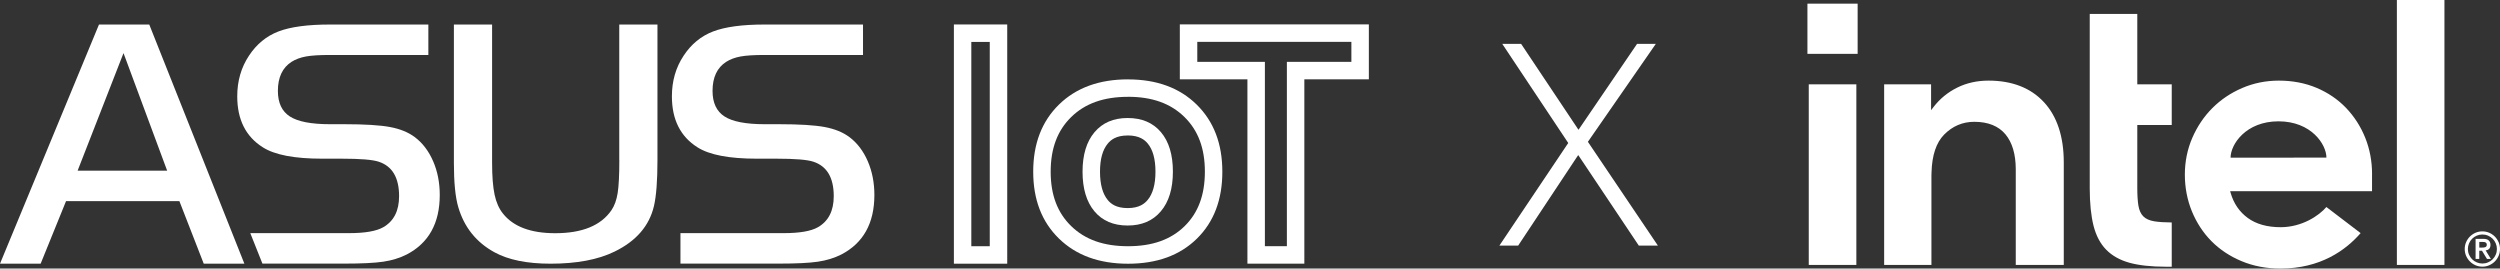
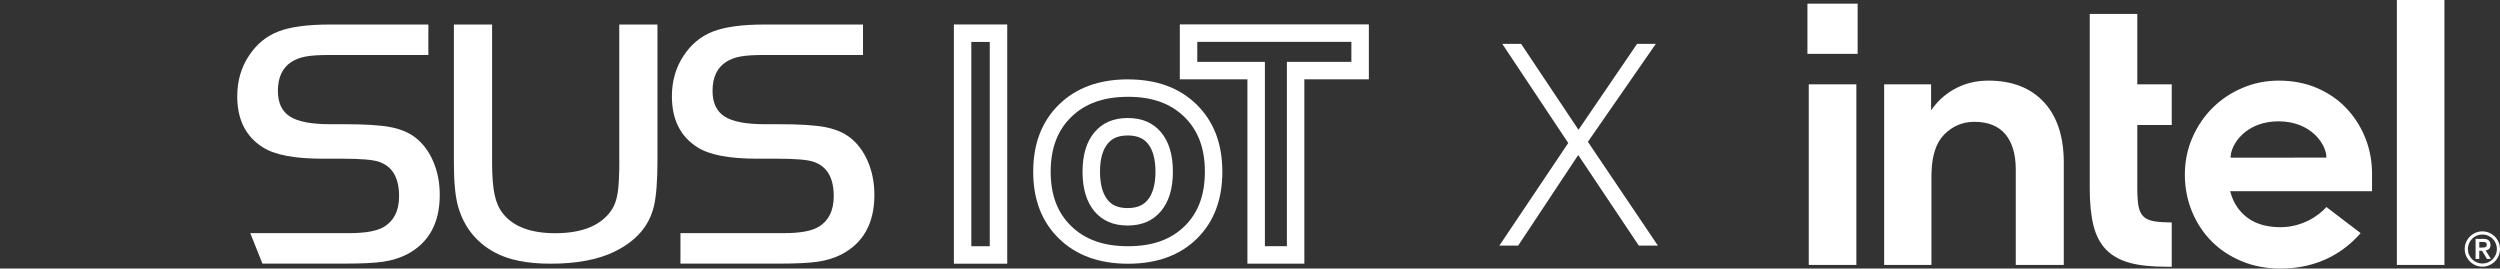
<svg xmlns="http://www.w3.org/2000/svg" id="_圖層_2" data-name="圖層 2" viewBox="0 0 718.56 77.19">
  <rect x="0" y="0" width="718.56" height="77.19" fill="#333333" stroke="none" />
  <defs>
    <style>
      .cls-1 {
        fill: #fff;
        stroke-width: 0px;
      }
    </style>
  </defs>
  <g id="_圖層_2-2" data-name="圖層 2">
    <g>
      <g>
-         <path class="cls-1" d="m28.45,7.05L0,75.79h11.68l7.3-17.98h32.58l7,17.98h11.68L42.9,7.05h-14.45Zm-6.14,42l13.19-33.79,12.54,33.79h-25.73Z" />
        <path class="cls-1" d="m178.01,45.98c0,4.33-.16,7.5-.48,9.52-.32,2.01-.92,3.66-1.79,4.93-3.02,4.4-8.41,6.6-16.16,6.6-7.02,0-12.02-1.88-15.01-5.64-1.14-1.41-1.95-3.23-2.42-5.46-.47-2.23-.71-5.26-.71-9.09V7.05h-10.98v39.79c0,5.61.42,9.84,1.26,12.69,1.71,5.81,5.19,10.14,10.42,12.99,3.99,2.18,9.37,3.27,16.11,3.27,7.52,0,13.65-1.16,18.38-3.47,6.21-3.02,9.99-7.39,11.33-13.09.67-2.85,1.01-7.27,1.01-13.24V7.05h-10.98v38.93Z" />
        <path class="cls-1" d="m244.18,39.43c-1.88-1.41-4.26-2.38-7.15-2.92-2.89-.54-7.27-.81-13.14-.81h-4.13c-5.37,0-9.21-.74-11.51-2.22-2.3-1.48-3.45-3.93-3.45-7.35,0-3.89,1.31-6.68,3.93-8.36,1.17-.74,2.56-1.25,4.15-1.54,1.59-.29,3.88-.43,6.87-.43h28.3V7.05h-28.3c-6.38,0-11.3.66-14.78,1.99-3.47,1.33-6.3,3.65-8.48,6.97-2.25,3.39-3.37,7.28-3.37,11.68,0,6.68,2.45,11.56,7.35,14.65,3.42,2.18,9.1,3.27,17.02,3.27h5.74c5.27,0,8.78.29,10.52.86,3.93,1.28,5.89,4.58,5.89,9.92,0,4.2-1.51,7.17-4.53,8.91-1.98,1.14-5.25,1.71-9.82,1.71h-29.71v8.76h28.3c4.97,0,8.7-.18,11.2-.55,2.5-.37,4.74-1.06,6.72-2.06,6.34-3.29,9.52-9,9.52-17.12,0-3.52-.63-6.75-1.89-9.67-1.26-2.92-3.01-5.24-5.26-6.95Z" />
        <path class="cls-1" d="m124.51,46.38c-1.26-2.92-3.01-5.24-5.26-6.95-1.88-1.41-4.26-2.38-7.15-2.92-2.89-.54-7.27-.81-13.14-.81h-4.13c-5.37,0-9.21-.74-11.51-2.22-2.3-1.48-3.45-3.93-3.45-7.35,0-3.89,1.31-6.68,3.93-8.36,1.17-.74,2.56-1.25,4.15-1.54,1.59-.29,3.88-.43,6.87-.43h28.3V7.05h-28.3c-6.38,0-11.3.66-14.78,1.99-3.47,1.33-6.3,3.65-8.48,6.97-2.25,3.39-3.37,7.28-3.37,11.68,0,6.68,2.45,11.56,7.35,14.65,3.42,2.18,9.1,3.27,17.02,3.27h5.74c5.27,0,8.78.29,10.52.86,3.93,1.28,5.89,4.58,5.89,9.92,0,4.2-1.51,7.17-4.53,8.91-1.98,1.14-5.25,1.71-9.82,1.71h-28.42l3.49,8.76h23.53c4.97,0,8.7-.18,11.2-.55,2.5-.37,4.74-1.06,6.72-2.06,6.34-3.29,9.52-9,9.52-17.12,0-3.52-.63-6.75-1.89-9.67Z" />
        <g>
          <path class="cls-1" d="m324.12,38.93c3.4,0,4.91,1.31,5.74,2.29,1.49,1.76,2.25,4.5,2.25,8.13s-.76,6.37-2.27,8.15c-.84.99-2.35,2.31-5.72,2.31s-4.87-1.3-5.7-2.29c-1.49-1.78-2.25-4.53-2.25-8.17s.76-6.33,2.26-8.11c.83-.99,2.33-2.3,5.68-2.3m0-5.02c-4.05,0-7.22,1.36-9.52,4.08-2.29,2.72-3.44,6.5-3.44,11.35s1.14,8.67,3.42,11.39c2.28,2.72,5.46,4.08,9.54,4.08s7.23-1.36,9.54-4.08c2.31-2.72,3.47-6.52,3.47-11.39s-1.15-8.66-3.44-11.37c-2.29-2.71-5.48-4.06-9.57-4.06h0Z" />
          <g>
            <path class="cls-1" d="m284.48,12.05v58.72h-5.3V12.05h5.3m5.02-5.02h-15.33v68.76h15.33V7.03h0Z" />
            <path class="cls-1" d="m324.22,27.82c6.93,0,12.23,1.9,16.21,5.8,3.96,3.88,5.88,9.02,5.88,15.72s-1.91,11.82-5.83,15.67c-3.95,3.87-9.27,5.76-16.26,5.76s-12.34-1.89-16.34-5.79c-3.96-3.86-5.89-8.97-5.89-15.63s1.93-11.83,5.9-15.71c4-3.91,9.34-5.81,16.34-5.81m0-5.02c-8.29,0-14.91,2.41-19.85,7.24-4.94,4.83-7.41,11.26-7.41,19.3s2.47,14.42,7.41,19.23c4.94,4.81,11.55,7.22,19.85,7.22s14.88-2.4,19.77-7.19c4.89-4.8,7.33-11.21,7.33-19.25s-2.46-14.47-7.38-19.3c-4.92-4.83-11.5-7.24-19.73-7.24h0Z" />
            <path class="cls-1" d="m388.42,12.03v5.75h-18.54v52.98h-6.32V17.78h-19.43v-5.75h44.29m5.02-5.02h-54.33v15.79h19.43v52.98h16.36V22.8h18.54V7.01h0Z" />
          </g>
        </g>
      </g>
      <g>
        <rect class="cls-1" x="519.5" y="1.05" width="14.43" height="14.43" />
        <path class="cls-1" d="m533.56,76.14V24.23h-13.68v51.91h13.68Zm90.65.53v-12.73c-2.01-.01-3.68-.12-4.95-.32-1.41-.22-2.49-.7-3.21-1.42-.72-.72-1.2-1.76-1.42-3.1-.21-1.28-.32-2.97-.32-5.01v-18.16h9.9v-11.69h-9.9V4h-13.67v50.18c0,4.23.37,7.83,1.09,10.7.72,2.84,1.94,5.15,3.64,6.89,1.7,1.73,3.94,2.99,6.68,3.75,2.76.76,6.27,1.14,10.43,1.14h1.73Zm78.38-.53V0h-13.67v76.14h13.67Zm-115.14-46.8c-3.79-4.09-9.14-6.17-15.91-6.17-3.26,0-6.28.67-8.97,2-2.69,1.33-4.98,3.19-6.79,5.54l-.74.96v-.86s0-6.58,0-6.58h-13.49v51.91h13.59v-27.66,1.92c.01-.32.02-.63.03-.93.14-4.85,1.35-8.47,3.61-10.77,2.41-2.45,5.32-3.69,8.68-3.69,3.95,0,6.96,1.21,8.95,3.59,1.95,2.34,2.95,5.69,2.97,9.95h0s0,.11,0,.11c0,0,0,.02,0,.02h0v27.46h13.8v-29.47c0-7.4-1.92-13.23-5.72-17.33Zm94.34,20.74c0-3.72-.66-7.25-1.97-10.5-1.31-3.24-3.16-6.12-5.51-8.57-2.34-2.44-5.19-4.38-8.46-5.76-3.27-1.38-6.93-2.08-10.86-2.08-3.72,0-7.27.72-10.54,2.13-3.28,1.41-6.16,3.35-8.57,5.77-2.41,2.41-4.35,5.3-5.77,8.57-1.41,3.27-2.13,6.82-2.13,10.54s.68,7.28,2.02,10.55c1.35,3.28,3.23,6.16,5.61,8.57,2.38,2.41,5.29,4.35,8.67,5.76,3.38,1.41,7.12,2.13,11.13,2.13,11.57,0,18.79-5.26,23.09-10.19l-9.84-7.5c-2.08,2.46-7,5.8-13.15,5.8-3.86,0-7.03-.89-9.44-2.65-2.41-1.76-4.07-4.19-4.93-7.21l-.14-.48h40.78v-4.89Zm-40.67-4.76c0-3.8,4.36-10.44,13.77-10.45,9.41,0,13.78,6.63,13.78,10.43l-27.55.02Z" />
        <path class="cls-1" d="m718.16,69.6c-.27-.61-.63-1.15-1.09-1.61s-.99-.82-1.61-1.09c-.61-.27-1.27-.4-1.97-.4s-1.35.13-1.97.4c-.61.27-1.15.63-1.61,1.09-.46.46-.82.99-1.09,1.61-.27.61-.4,1.27-.4,1.97s.13,1.35.4,1.97c.27.61.63,1.15,1.09,1.61.46.46.99.82,1.61,1.09s1.27.4,1.97.4,1.35-.13,1.97-.4c.61-.27,1.15-.63,1.61-1.09.46-.46.82-.99,1.09-1.61.27-.61.4-1.27.4-1.97s-.13-1.35-.4-1.97Zm-.82,3.59c-.22.51-.52.95-.89,1.33-.38.38-.82.67-1.33.89-.51.22-1.05.33-1.62.33s-1.11-.11-1.62-.33c-.51-.22-.95-.51-1.33-.89-.38-.38-.67-.82-.89-1.33-.22-.51-.33-1.05-.33-1.62s.11-1.11.33-1.62c.22-.51.51-.95.89-1.33.38-.38.82-.67,1.33-.89.51-.22,1.05-.33,1.62-.33s1.11.11,1.62.33c.51.22.95.52,1.33.89.38.38.67.82.89,1.33.22.51.33,1.05.33,1.62s-.11,1.11-.33,1.62Zm-2.89-1.21c.39-.05.72-.19.98-.45.26-.25.39-.64.39-1.14,0-.56-.17-.99-.5-1.29-.33-.3-.85-.45-1.55-.45h-2.23v5.78h1.06v-2.37h.78l1.44,2.37h1.12l-1.5-2.45Zm-.57-.84c-.16.01-.33.02-.49.02h-.78v-1.62h.78c.16,0,.33,0,.49.01.16,0,.31.04.44.1.13.05.24.14.32.24.08.11.12.26.12.45s-.04.34-.12.45c-.08.11-.19.19-.32.25-.13.05-.28.09-.44.1Z" />
      </g>
      <path class="cls-1" d="m471.03,70.59l-17.37-25.97h-.08l-17.22,25.97h-5.4l19.79-29.49-18.97-28.5h5.42l16.46,24.65h.08l16.8-24.65h5.39l-19.53,28.16,20.12,29.83h-5.5Z" />
    </g>
  </g>
</svg>